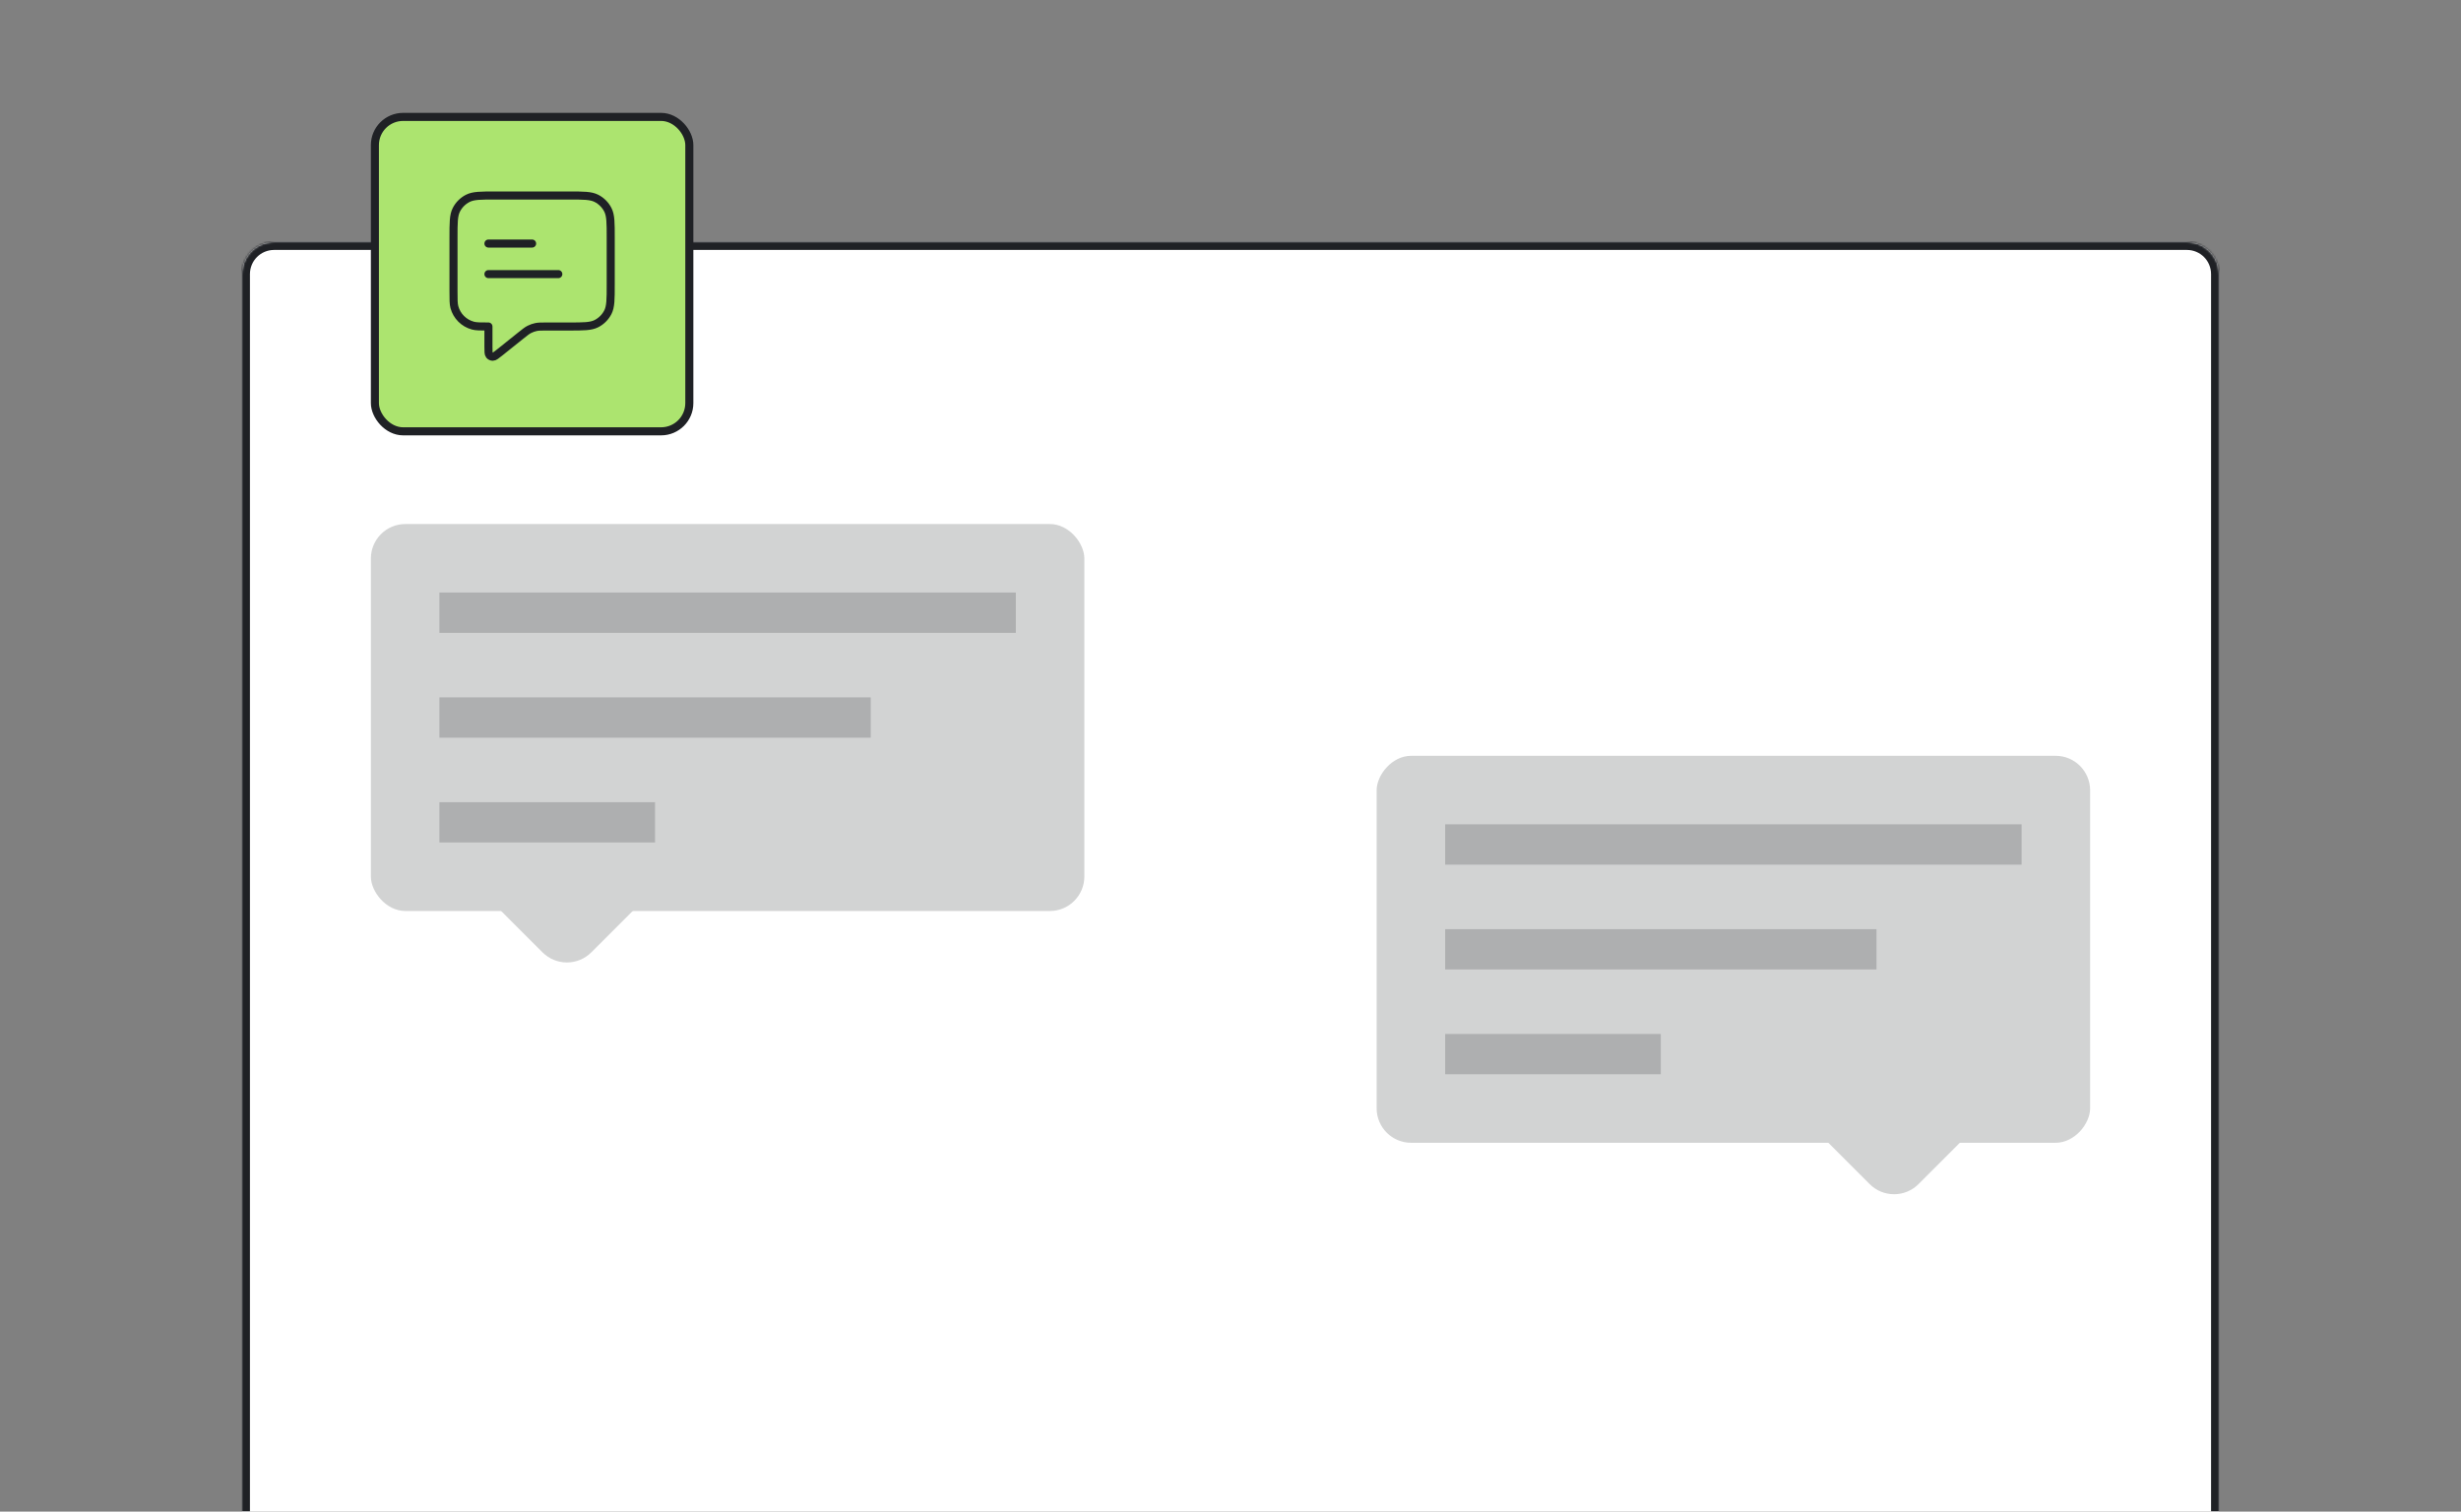
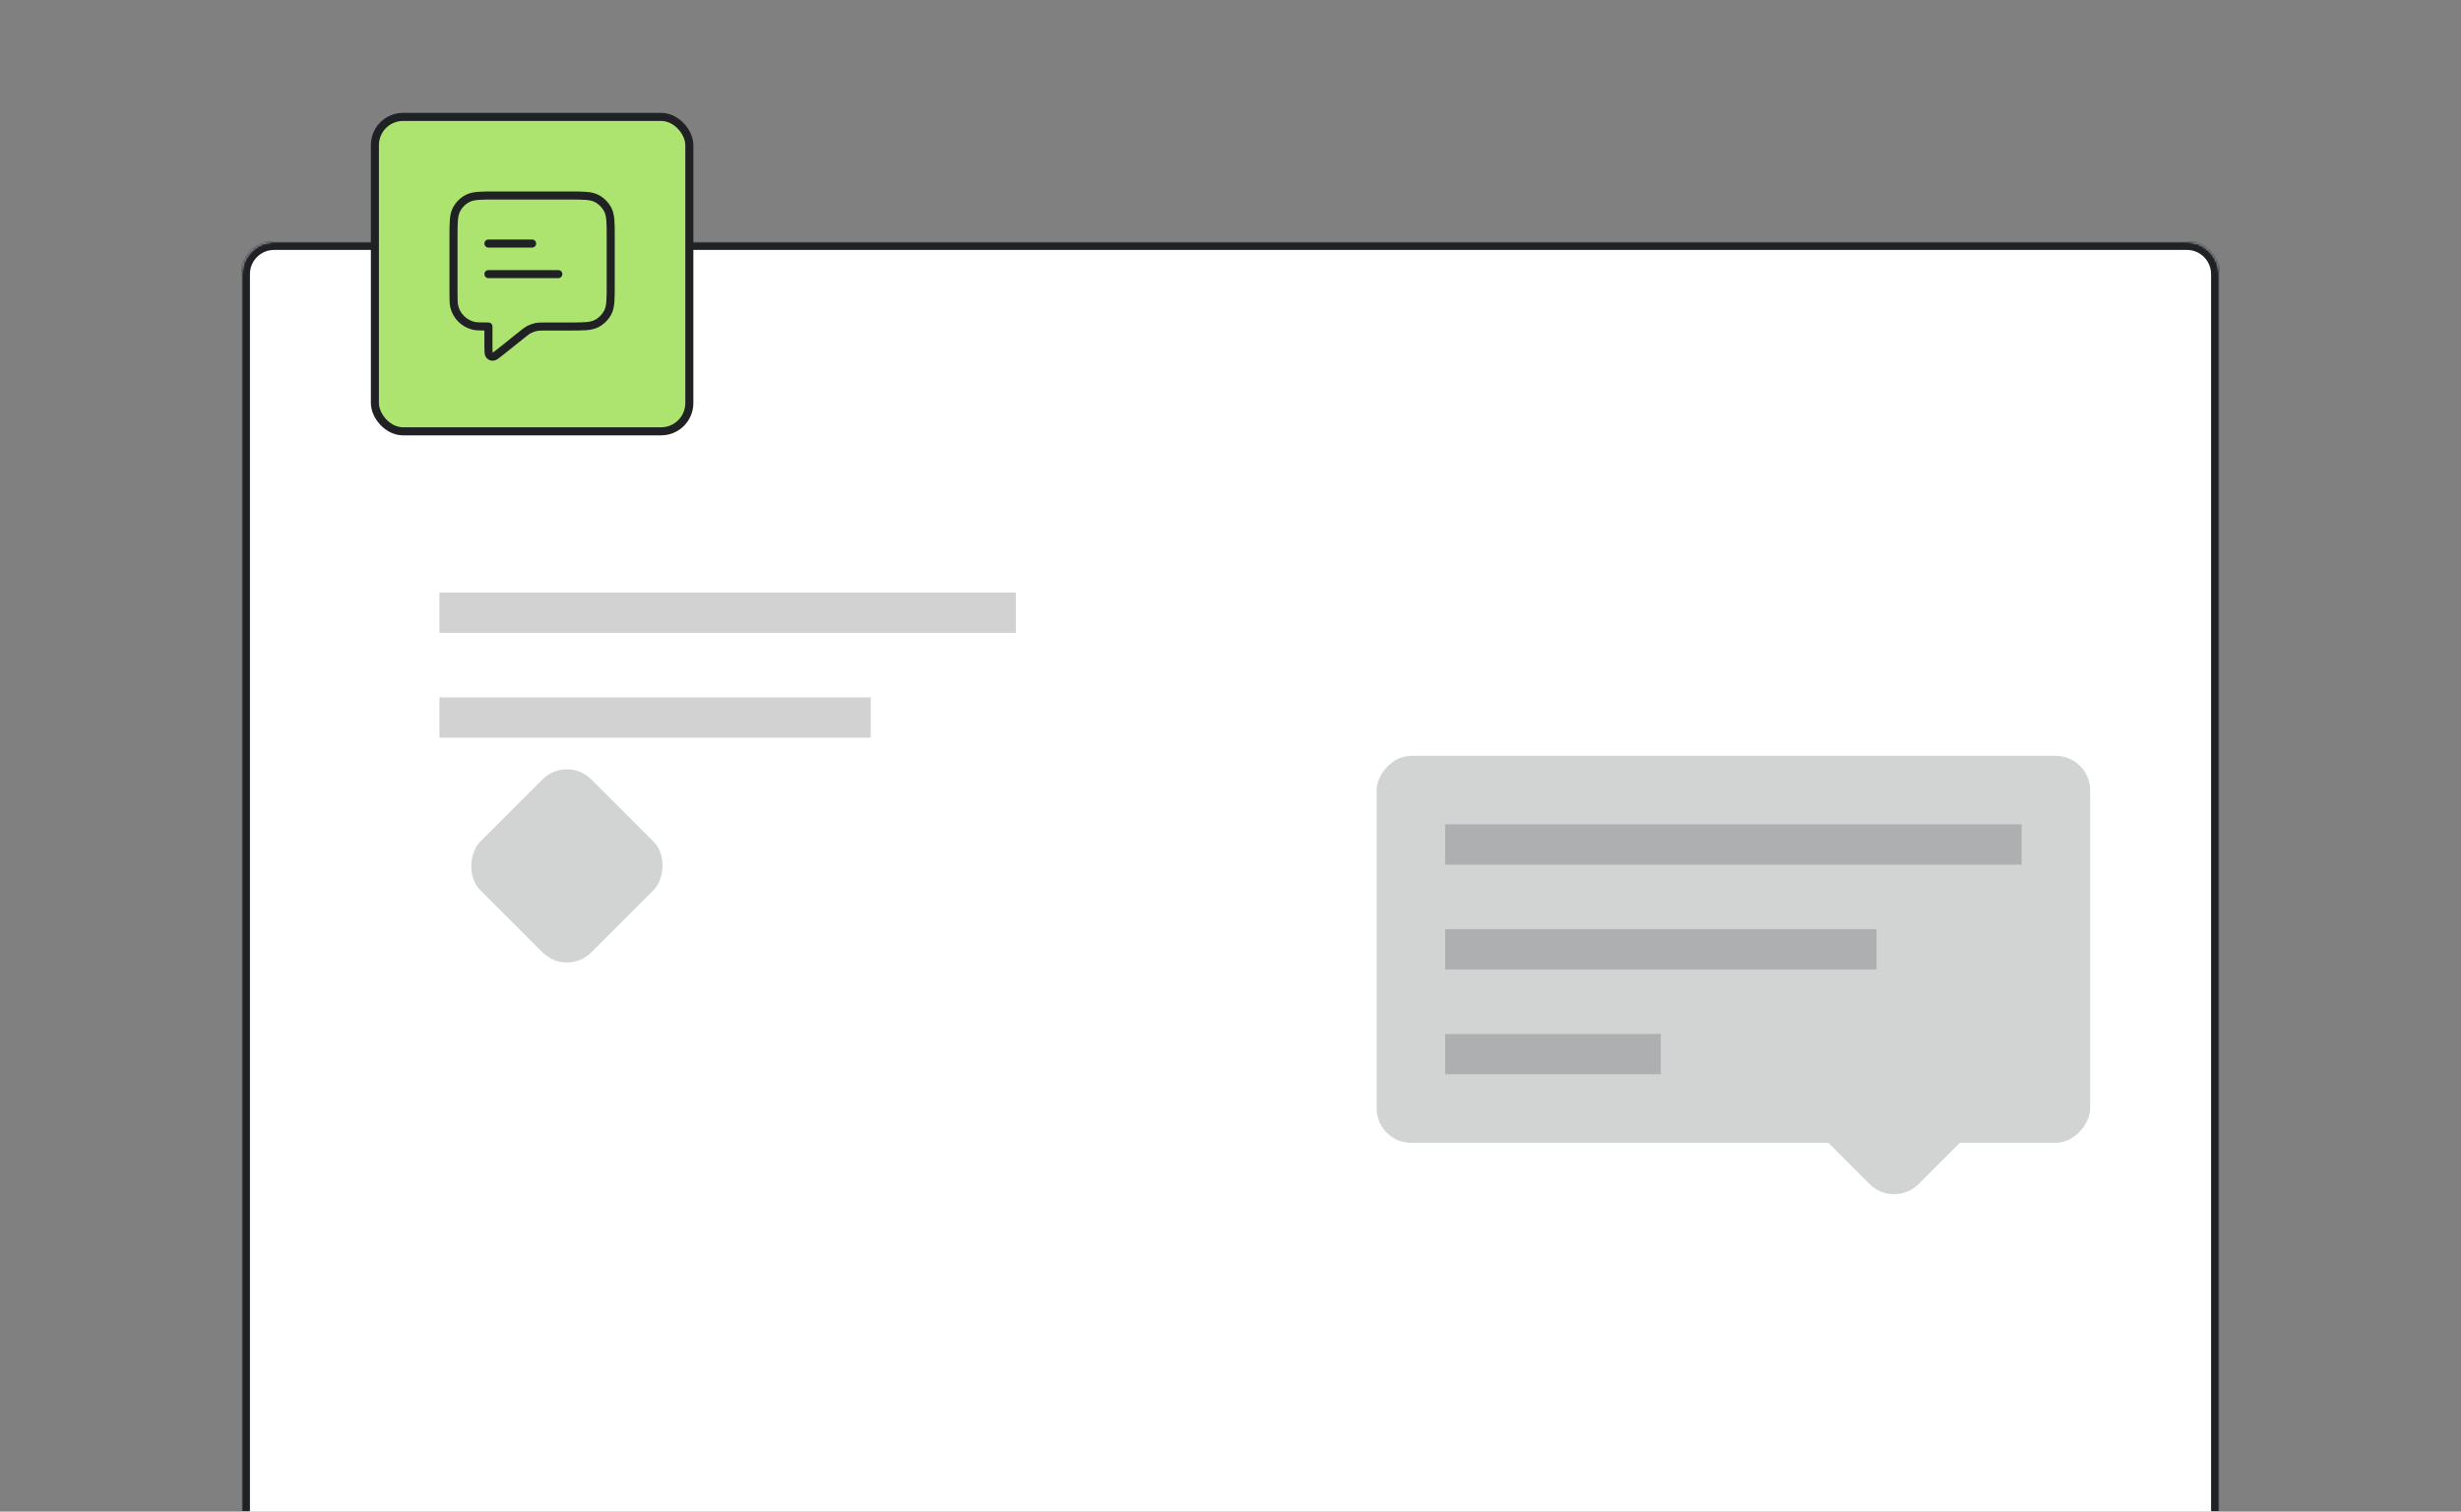
<svg xmlns="http://www.w3.org/2000/svg" width="1221" height="750" viewBox="0 0 1221 750" fill="none">
  <rect x="0" y="0" width="1221" height="750" fill="#808080" stroke="none" />
  <mask id="path-1-inside-1_4397_4226" fill="white">
    <path d="M120 136C120 127.163 127.163 120 136 120H1085C1093.84 120 1101 127.163 1101 136V750H120V136Z" />
  </mask>
  <path d="M120 136C120 127.163 127.163 120 136 120H1085C1093.84 120 1101 127.163 1101 136V750H120V136Z" fill="white" />
  <path d="M116 136C116 124.954 124.954 116 136 116H1085C1096.05 116 1105 124.954 1105 136H1097C1097 129.373 1091.63 124 1085 124H136C129.373 124 124 129.373 124 136H116ZM1101 750H120H1101ZM116 750V136C116 124.954 124.954 116 136 116V124C129.373 124 124 129.373 124 136V750H116ZM1085 116C1096.05 116 1105 124.954 1105 136V750H1097V136C1097 129.373 1091.63 124 1085 124V116Z" fill="#1F2125" mask="url(#path-1-inside-1_4397_4226)" />
  <rect x="281.267" y="374.608" width="77.794" height="77.794" rx="17.129" transform="rotate(45 281.267 374.608)" fill="#D2D3D3" />
-   <rect x="184" y="260" width="354" height="192" rx="17.129" fill="#D2D3D3" />
  <rect width="286" height="20" transform="translate(218 294)" fill="#1F2125" fill-opacity="0.2" />
  <rect width="214" height="20" transform="translate(218 346)" fill="#1F2125" fill-opacity="0.2" />
-   <rect width="107" height="20" transform="translate(218 398)" fill="#1F2125" fill-opacity="0.2" />
  <rect width="77.794" height="77.794" rx="17.129" transform="matrix(-0.707 0.707 0.707 0.707 939.733 489.608)" fill="#D2D3D3" />
  <rect width="354" height="192" rx="17.129" transform="matrix(-1 0 0 1 1037 375)" fill="#D2D3D3" />
  <rect width="286" height="20" transform="translate(717 409)" fill="#1F2125" fill-opacity="0.2" />
  <rect width="214" height="20" transform="translate(717 461)" fill="#1F2125" fill-opacity="0.2" />
  <rect width="107" height="20" transform="translate(717 513)" fill="#1F2125" fill-opacity="0.2" />
  <rect x="186" y="58" width="156" height="156" rx="14" fill="#ACE46F" />
  <rect x="186" y="58" width="156" height="156" rx="14" stroke="#1F2125" stroke-width="4" />
  <path d="M242.333 120.833H264M242.333 136H277M242.333 162V172.121C242.333 174.43 242.333 175.584 242.807 176.177C243.218 176.693 243.843 176.993 244.502 176.992C245.261 176.991 246.163 176.27 247.966 174.828L258.303 166.558C260.414 164.869 261.47 164.024 262.646 163.423C263.689 162.89 264.799 162.501 265.947 162.265C267.24 162 268.592 162 271.296 162H282.2C289.481 162 293.121 162 295.902 160.583C298.348 159.337 300.337 157.348 301.583 154.902C303 152.121 303 148.481 303 141.2V117.8C303 110.519 303 106.879 301.583 104.098C300.337 101.652 298.348 99.663 295.902 98.417C293.121 97 289.481 97 282.2 97H245.8C238.519 97 234.879 97 232.098 98.417C229.652 99.663 227.663 101.652 226.417 104.098C225 106.879 225 110.519 225 117.8V144.667C225 148.697 225 150.711 225.443 152.365C226.645 156.851 230.149 160.355 234.635 161.557C236.289 162 238.303 162 242.333 162Z" stroke="#1F2125" stroke-width="4" stroke-linecap="round" stroke-linejoin="round" />
</svg>